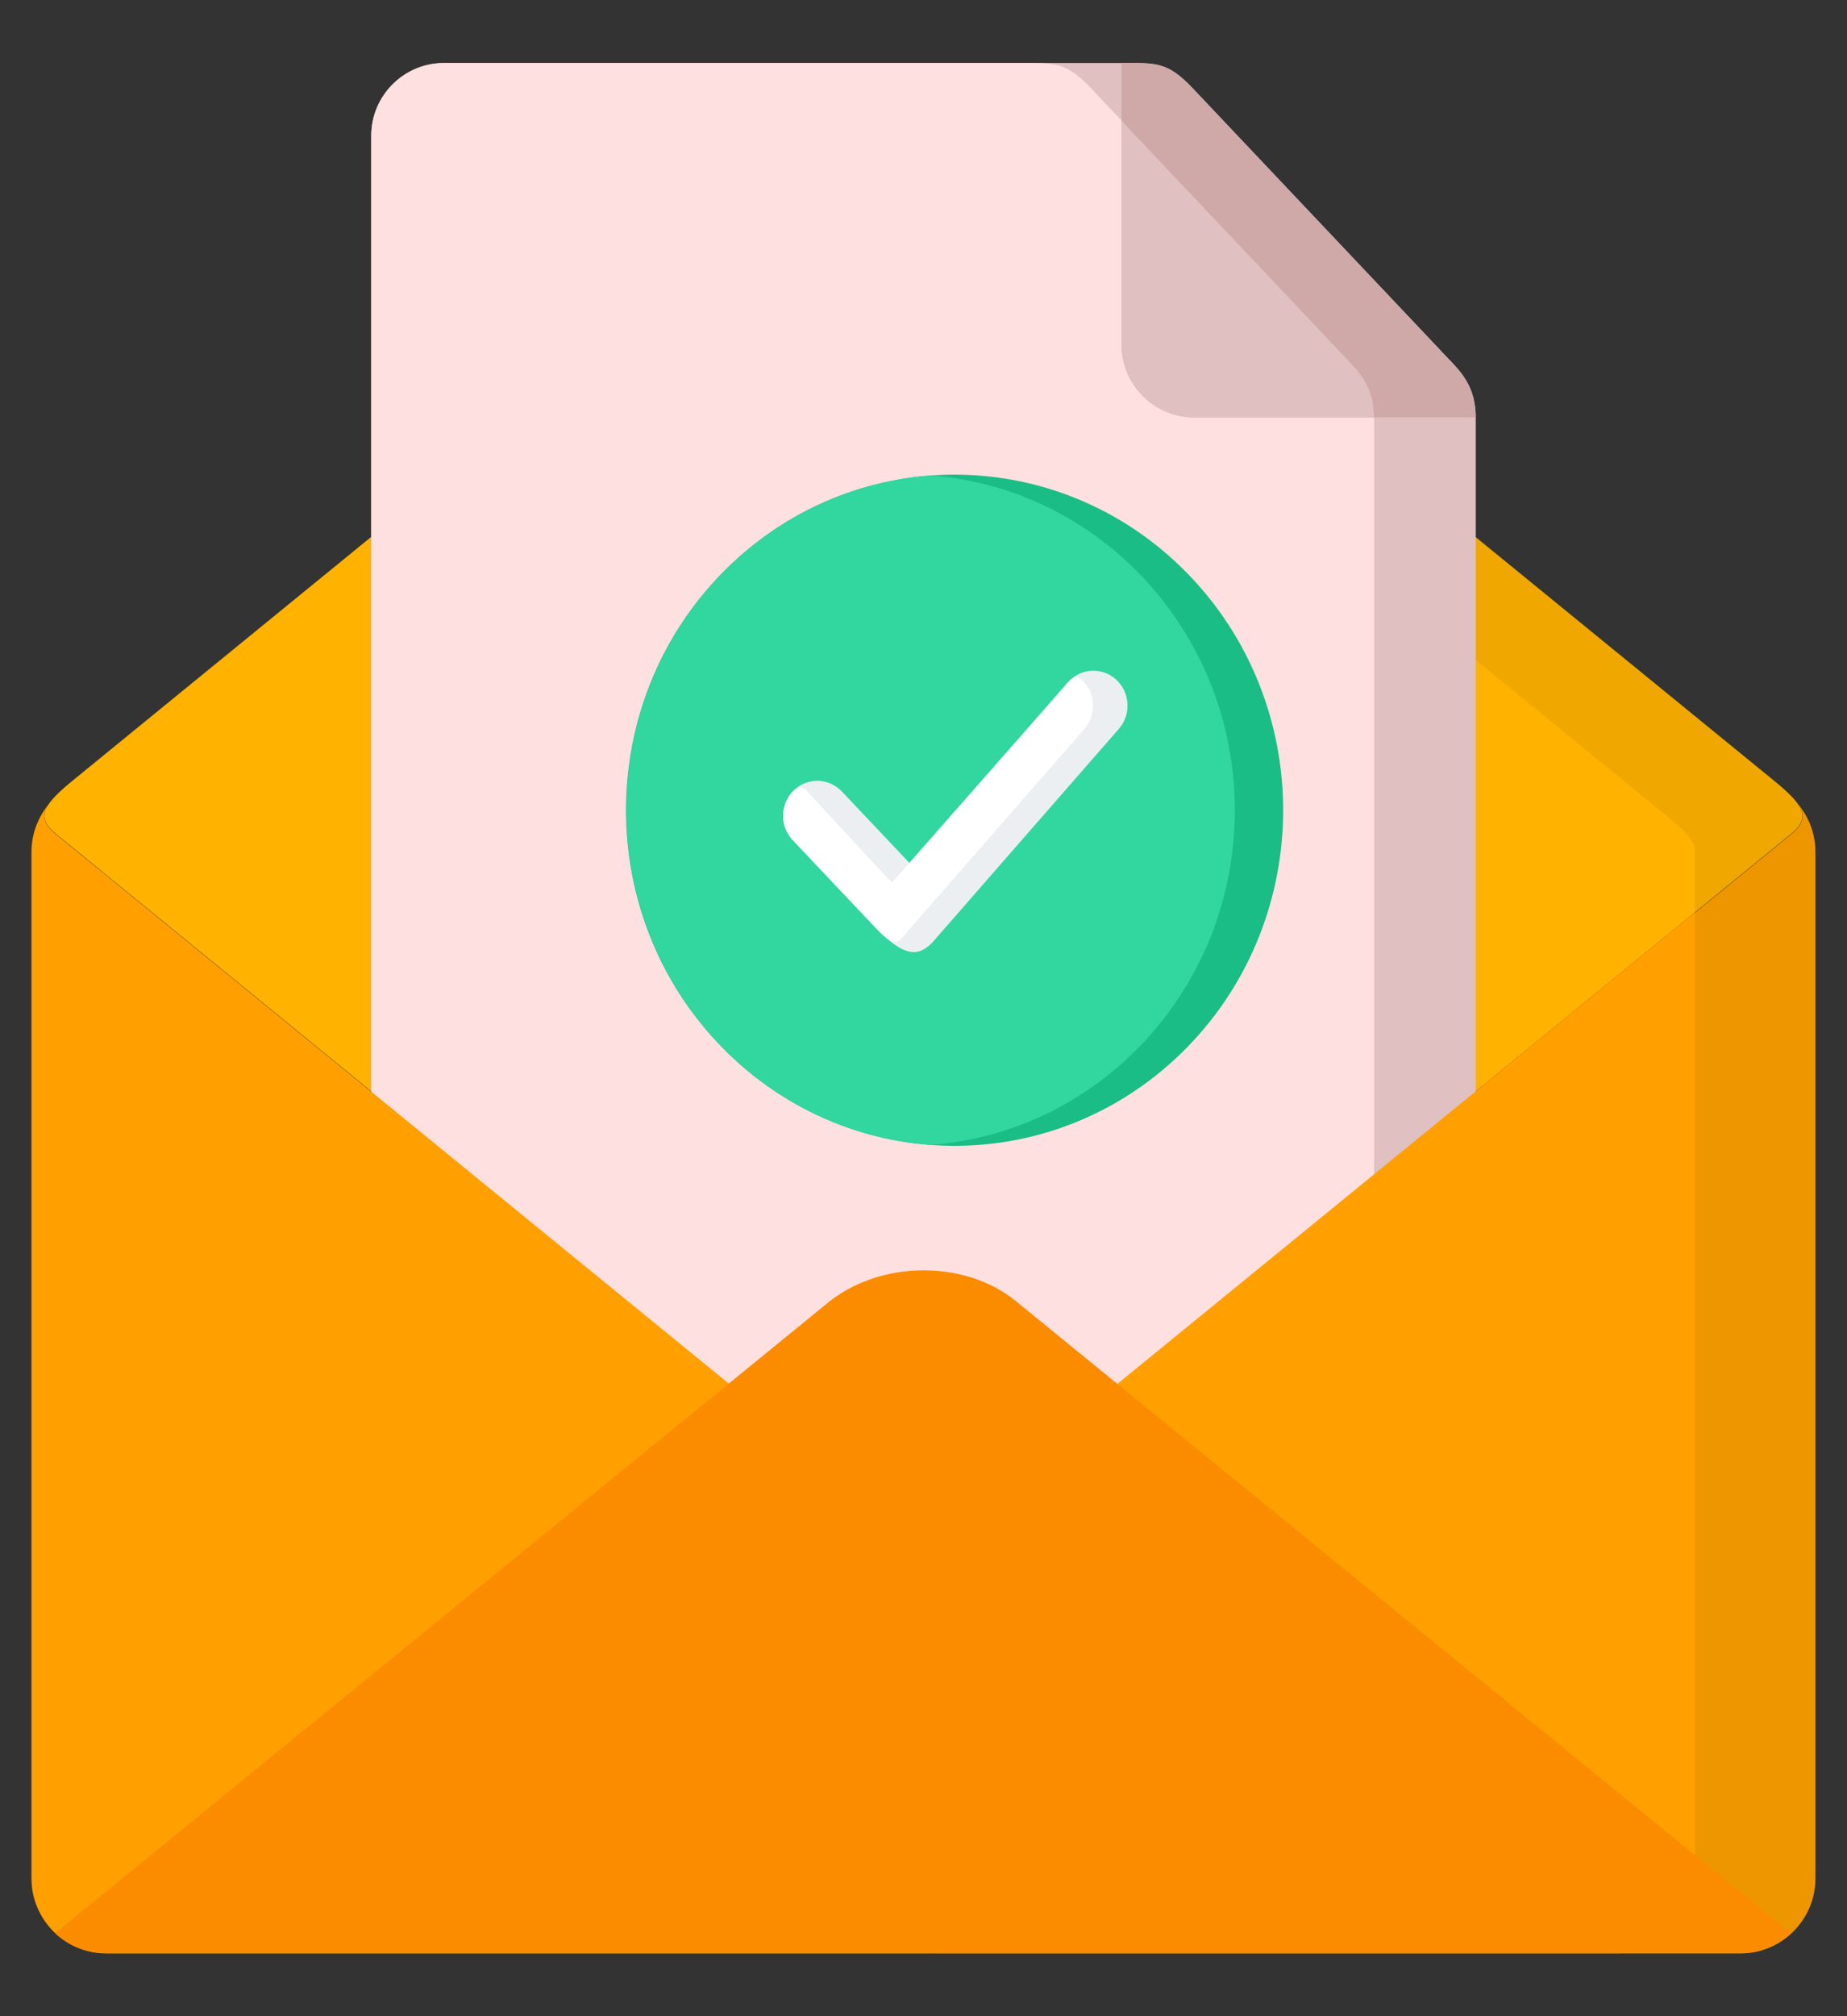
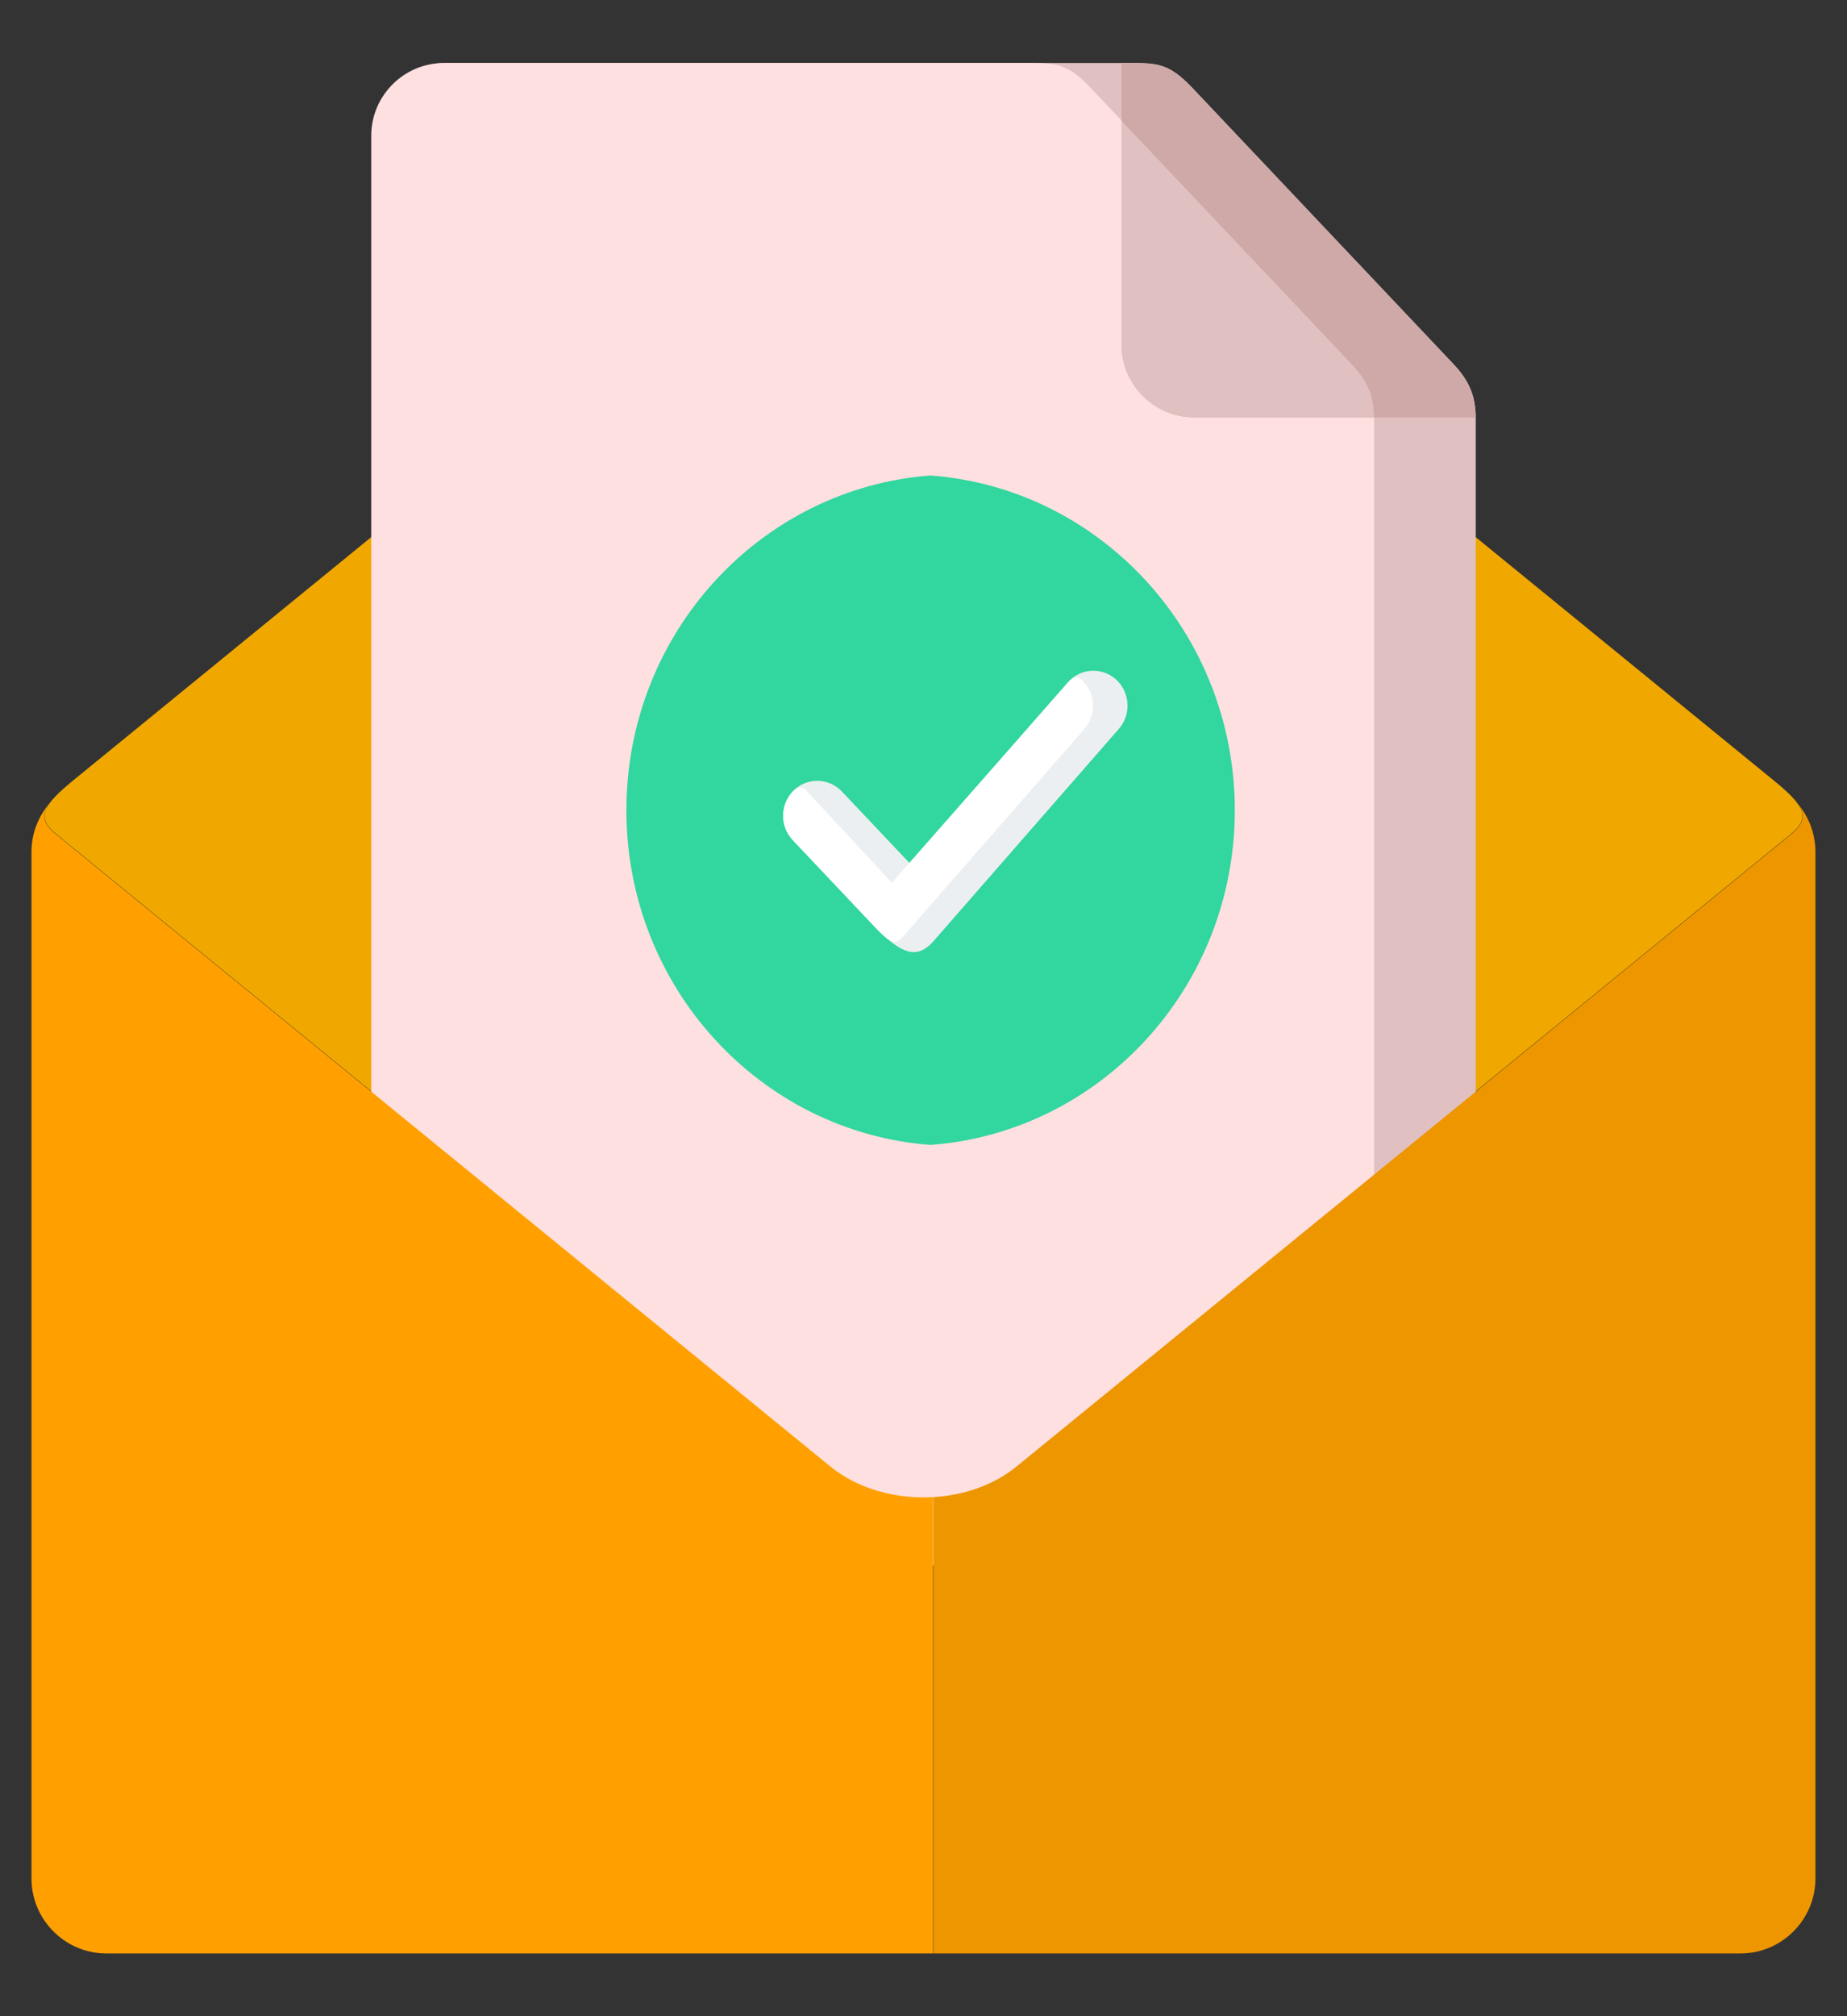
<svg xmlns="http://www.w3.org/2000/svg" width="22" height="24" viewBox="0 0 22 24" fill="none">
  <rect x="0" y="0" width="22" height="24" fill="#333333" stroke="none" />
  <path fill-rule="evenodd" clip-rule="evenodd" d="M12.107 17.453L21.329 9.93C21.583 9.725 21.477 9.575 21.114 9.279L12.107 1.931C11.505 1.44 10.494 1.44 9.892 1.931L0.885 9.279C0.523 9.575 0.416 9.725 0.671 9.93L9.892 17.453C10.182 17.689 10.587 17.814 11 17.828C11.412 17.814 11.818 17.689 12.107 17.453H12.107Z" fill="#F0A800" />
-   <path fill-rule="evenodd" clip-rule="evenodd" d="M12.107 17.451L20.189 10.857V10.172C20.189 10.1 20.186 10.069 20.147 10.006C20.092 9.919 19.986 9.821 19.835 9.699L10.828 2.35C10.553 2.125 10.192 2.004 9.824 1.984L0.885 9.277C0.523 9.572 0.416 9.723 0.671 9.927L9.892 17.451C10.182 17.687 10.587 17.812 11 17.826C11.412 17.812 11.818 17.687 12.107 17.451H12.107Z" fill="#FFB300" />
-   <path fill-rule="evenodd" clip-rule="evenodd" d="M4.422 17.769V1.615C4.422 1.139 4.811 0.75 5.287 0.75H13.377C13.777 0.75 13.91 0.737 14.207 1.051C17.316 4.337 14.207 1.051 17.316 4.337C17.504 4.537 17.578 4.721 17.578 4.981V17.769C17.578 18.245 17.189 18.634 16.713 18.634H5.287C4.811 18.634 4.422 18.245 4.422 17.769Z" fill="#E0C0C0" />
+   <path fill-rule="evenodd" clip-rule="evenodd" d="M4.422 17.769C4.422 1.139 4.811 0.75 5.287 0.75H13.377C13.777 0.75 13.91 0.737 14.207 1.051C17.316 4.337 14.207 1.051 17.316 4.337C17.504 4.537 17.578 4.721 17.578 4.981V17.769C17.578 18.245 17.189 18.634 16.713 18.634H5.287C4.811 18.634 4.422 18.245 4.422 17.769Z" fill="#E0C0C0" />
  <path fill-rule="evenodd" clip-rule="evenodd" d="M4.422 17.769V1.615C4.422 1.139 4.811 0.75 5.287 0.75H12.296C12.6 0.751 12.734 0.774 12.996 1.051L16.105 4.337C16.293 4.536 16.367 4.721 16.367 4.981V17.769C16.367 18.245 15.978 18.634 15.502 18.634H5.287C4.811 18.634 4.422 18.245 4.422 17.769Z" fill="#FFE0E0" />
  <path fill-rule="evenodd" clip-rule="evenodd" d="M14.206 1.051L17.314 4.338C17.5 4.533 17.574 4.715 17.577 4.968H14.224C13.748 4.968 13.359 4.579 13.359 4.103V0.75C13.762 0.75 13.903 0.731 14.206 1.051Z" fill="#CFA8A8" />
  <path fill-rule="evenodd" clip-rule="evenodd" d="M16.366 4.969H14.224C13.748 4.969 13.359 4.58 13.359 4.105V1.438L16.104 4.339C16.289 4.535 16.364 4.716 16.366 4.969Z" fill="#E0C0C0" />
  <path fill-rule="evenodd" clip-rule="evenodd" d="M11.117 23.253H20.733C21.223 23.253 21.624 22.851 21.624 22.361V10.141C21.624 10.001 21.591 9.867 21.533 9.749C21.499 9.681 21.458 9.619 21.409 9.562C21.508 9.697 21.491 9.804 21.331 9.933L12.109 17.456C11.837 17.678 11.481 17.8 11.117 17.821V23.253V23.253Z" fill="#ED9600" />
  <path fill-rule="evenodd" clip-rule="evenodd" d="M0.59 9.562C0.456 9.719 0.375 9.921 0.375 10.141V22.361C0.375 22.852 0.776 23.253 1.266 23.253H11.113V17.821C10.672 17.846 10.22 17.725 9.89 17.456L0.669 9.933C0.509 9.804 0.491 9.697 0.59 9.562Z" fill="#FFA000" />
-   <path fill-rule="evenodd" clip-rule="evenodd" d="M11.117 23.25H19.3C19.79 23.25 20.191 22.849 20.191 22.358V10.859L12.109 17.453C11.925 17.603 11.556 17.706 11.117 17.762V23.25Z" fill="#FFA000" />
-   <path fill-rule="evenodd" clip-rule="evenodd" d="M12.102 15.489L21.329 23.012C21.17 23.159 20.957 23.25 20.724 23.25H1.261C1.028 23.25 0.815 23.159 0.656 23.012L9.86 15.508C10.483 15 11.492 14.991 12.102 15.489Z" fill="#FB8C00" />
-   <path d="M14.138 12.469C15.666 10.909 15.666 8.38 14.138 6.82C12.609 5.26 10.132 5.26 8.603 6.82C7.075 8.38 7.075 10.909 8.603 12.469C10.132 14.03 12.609 14.03 14.138 12.469Z" fill="#1BBD87" />
  <path fill-rule="evenodd" clip-rule="evenodd" d="M11.084 13.629C9.058 13.477 7.461 11.752 7.461 9.645C7.461 7.538 9.058 5.812 11.084 5.66C13.11 5.812 14.708 7.538 14.708 9.645C14.708 11.752 13.11 13.477 11.084 13.629Z" fill="#32D69F" />
  <path fill-rule="evenodd" clip-rule="evenodd" d="M10.837 10.277L12.719 8.123C12.868 7.952 13.126 7.937 13.294 8.089C13.461 8.242 13.477 8.505 13.327 8.676L11.108 11.216C10.923 11.414 10.742 11.361 10.442 11.055L9.442 9.998C9.286 9.833 9.291 9.569 9.453 9.41C9.615 9.251 9.872 9.257 10.028 9.422L10.837 10.277V10.277Z" fill="#ECEFF1" />
  <path fill-rule="evenodd" clip-rule="evenodd" d="M12.719 8.126C12.812 8.019 12.862 8.063 12.927 8.141C13.055 8.292 13.049 8.525 12.915 8.679L10.737 11.17C10.649 11.268 10.549 11.167 10.442 11.058L9.442 10C9.286 9.835 9.291 9.572 9.453 9.413C9.547 9.32 9.612 9.419 9.641 9.45L10.623 10.508L12.719 8.126V8.126Z" fill="white" />
</svg>